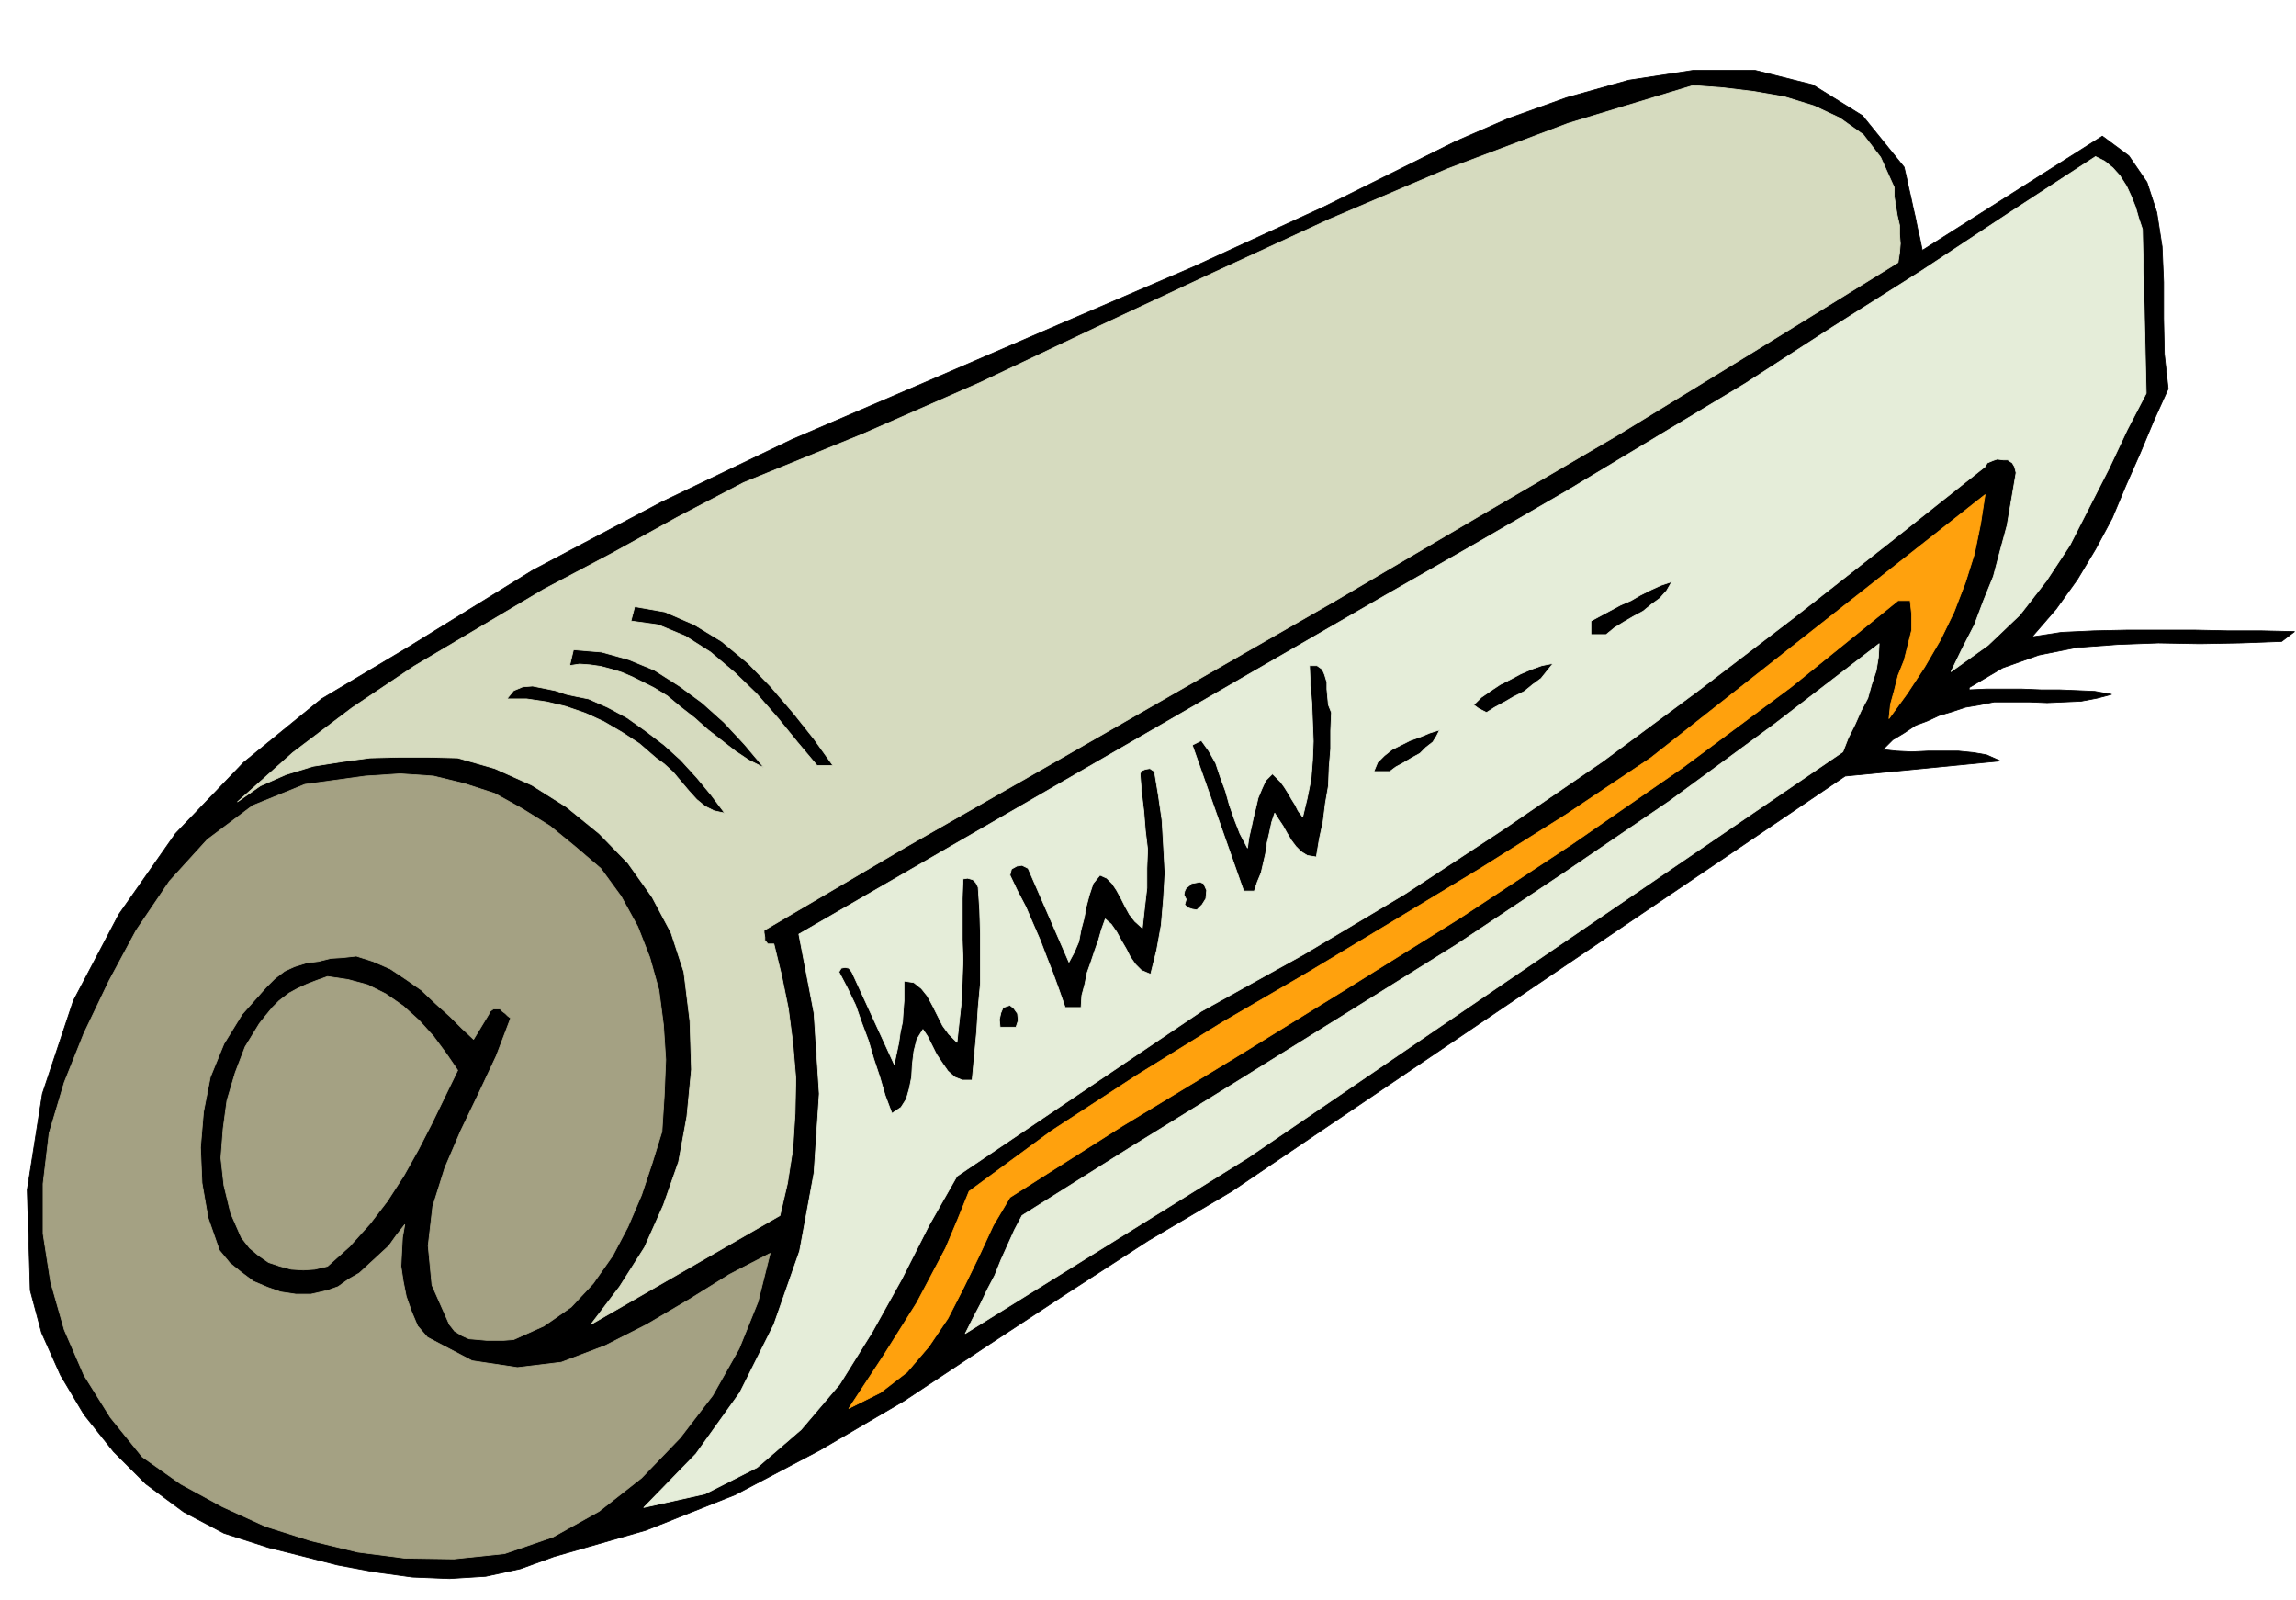
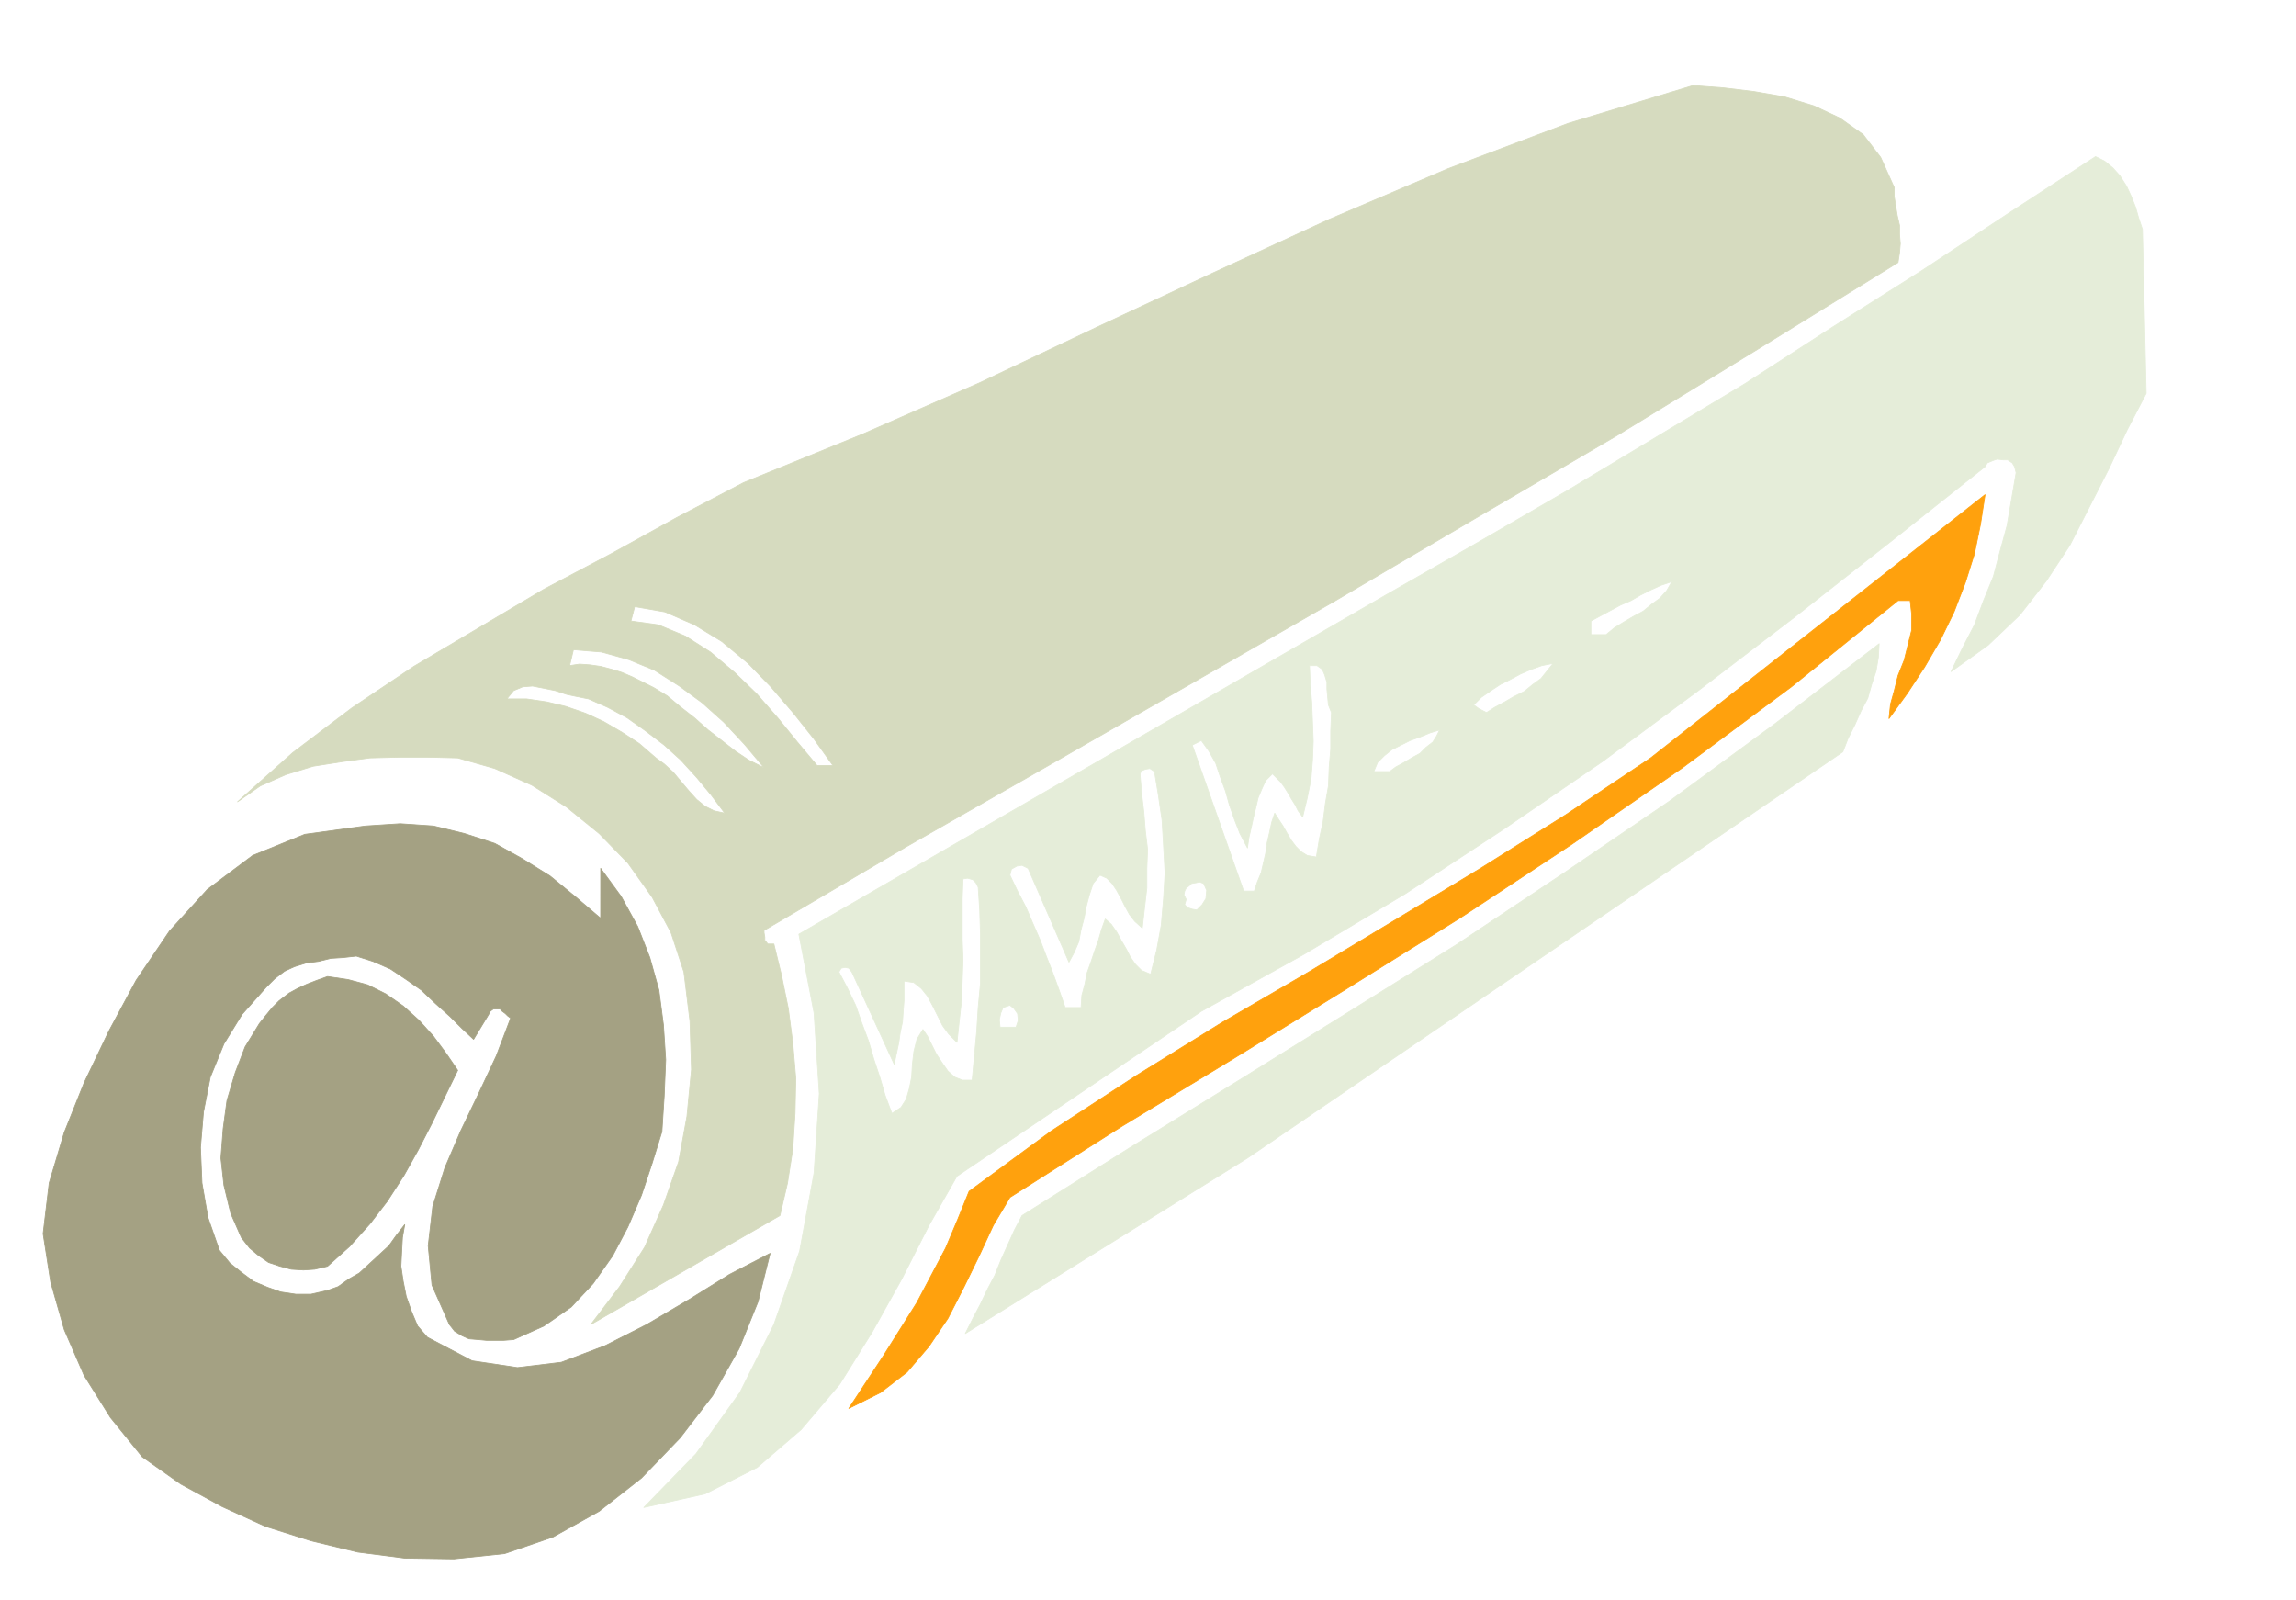
<svg xmlns="http://www.w3.org/2000/svg" fill-rule="evenodd" height="341.703" preserveAspectRatio="none" stroke-linecap="round" viewBox="0 0 3035 2115" width="490.455">
  <style>.brush0{fill:#fff}</style>
-   <path style="fill:#000;stroke:#000;stroke-width:1;stroke-linejoin:round" d="m2517 221 3 13 3 14 3 13 3 14 3 13 3 15 3 13 3 15 238-151 35 26 24 35 13 40 7 45 2 47v48l1 47 5 46-19 42-18 43-19 43-18 43-22 41-24 40-28 39-32 37 39-6 43-2 44-1h89l45 1h44l43 1-17 13-54 2-54 1-55-1-54 2-54 4-50 10-48 17-44 26v3l22-1h48l25 1h24l24 1 23 1 22 4-19 5-21 4-22 1-23 1-24-1h-46l-20 4-18 3-18 6-17 5-15 7-16 6-15 10-15 9-13 13 18 2 20 1 21-1h41l20 2 17 3 18 8-205 20-811 549-110 65-108 70-108 71-107 71-111 65-112 59-118 47-122 35-44 16-46 10-48 3-49-2-51-7-48-9-47-12-44-11-59-19-53-28-50-37-43-43-39-49-31-52-25-56-15-56-4-133 20-127 41-123 60-114 75-107 90-94 103-84 114-68 165-102 170-90 173-83 177-76 176-76 177-76 174-80 173-86 69-30 78-28 82-23 85-13h82l76 19 66 41 55 68z" />
  <path d="M2504 248v12l2 13 2 12 3 13v12l1 12-1 12-2 13-186 115-186 114-188 110-187 110-188 108-188 108-189 108-187 110v3l1 6v4l4 5h8l10 41 9 44 6 46 4 47-1 46-3 47-7 45-10 43-250 144 38-50 33-52 25-56 20-57 11-60 6-62-2-64-8-65-17-52-25-47-32-45-38-39-43-35-46-29-49-22-49-14-39-1h-38l-39 1-37 5-38 6-36 11-34 15-30 21 73-65 78-59 82-55 86-51 86-51 89-47 87-48 88-46 157-64 155-68 154-73 154-72 154-71 157-67 159-60 165-50 40 3 41 5 40 7 39 12 34 16 31 22 23 30 18 40zm-1403 764h-21l-26-31-26-32-28-32-29-28-32-27-33-21-36-15-36-5 5-19 40 7 39 17 36 22 35 29 30 31 30 35 27 34 25 35zm-91 3-20-10-18-12-18-14-18-14-18-16-18-14-18-15-18-11-14-7-14-7-14-6-13-4-15-4-14-2-14-1-13 2 5-21 37 3 36 10 34 14 33 21 30 22 29 26 27 29 26 31zm-52 60-14-3-12-6-11-9-10-11-11-13-10-12-12-11-11-8-22-19-23-15-24-14-24-11-26-9-25-6-27-4h-26l9-11 12-5 13-1 15 3 15 3 15 5 14 3 15 3 25 11 26 14 24 17 25 19 22 20 21 23 19 23 18 24z" style="stroke:#d6dbbf;stroke-width:1;stroke-linejoin:round;fill:#d6dbbf" />
  <path d="m2832 303 5 217-25 48-24 51-26 51-26 51-31 47-35 45-42 40-49 35 15-31 16-31 12-32 13-32 9-34 9-33 6-35 6-35-2-8-3-5-6-4h-6l-8-1-6 2-7 3-3 5-126 100-126 99-127 97-127 94-130 89-131 86-134 80-135 75-323 218-37 65-36 71-39 70-43 69-51 60-58 50-69 35-81 18 69-71 58-81 45-90 34-97 19-103 7-105-7-107-20-104 777-449 119-68 119-69 118-71 118-71 116-75 117-74 115-76 115-75 12 6 11 9 9 10 9 14 6 13 6 15 4 14 5 15zm-622 466-7 12-9 10-11 8-11 9-13 7-12 7-13 8-11 9h-20v-18l13-7 13-7 13-7 14-6 12-7 14-7 13-6 15-5zm-157 108-8 10-8 10-11 8-11 9-14 7-12 7-13 7-11 7-10-5-7-5 10-10 13-9 12-8 14-7 13-7 14-6 14-5 15-3zm-293 65-1 24v24l-2 24-1 25-4 23-3 24-5 23-4 24-12-2-8-5-7-7-6-8-6-10-5-9-6-9-5-8-4 12-3 14-3 13-2 14-3 13-3 13-5 12-4 12h-14l-68-193 12-6 10 14 9 16 6 18 7 19 5 18 7 20 7 18 10 19 2-14 3-13 3-14 3-12 3-13 5-12 5-11 9-9 5 5 6 6 5 7 5 8 4 7 5 8 4 8 6 8 6-25 5-25 2-25 1-25-1-26-1-25-2-25-1-24h10l7 5 3 7 3 10v9l1 11 1 10 4 10zm143 23-4 8-5 8-9 7-8 8-11 6-10 6-11 6-8 6h-21l5-12 9-9 10-8 12-6 12-6 14-5 12-5 13-4zm-377 55 5 30 5 34 2 34 2 36-2 34-3 35-6 33-8 32-12-5-8-8-7-10-5-10-7-12-6-11-7-10-8-7-5 14-4 14-5 14-5 15-5 14-3 15-4 15-1 16h-21l-8-23-8-22-9-23-8-21-10-23-9-21-11-21-10-21 2-8 7-4 7-1 8 4 54 124 7-13 6-14 3-16 4-15 3-16 4-15 5-15 9-11 9 4 7 7 6 9 6 11 5 10 6 11 7 9 10 9 3-27 3-26v-26l1-25-3-25-2-25-3-25-2-25 2-4 5-2 6-1 6 4zm-233 153 2 30 1 32v65l-3 32-2 32-3 32-3 32h-13l-10-4-9-8-7-10-8-12-6-12-6-12-6-9-8 13-4 16-2 17-1 17-3 15-4 14-7 11-12 8-9-24-7-24-8-24-7-24-9-24-8-23-11-23-11-21 3-5 5-1 5 1 4 5 56 122 3-14 3-14 2-14 3-14 1-15 1-13v-26l13 2 10 8 8 10 7 13 6 12 7 14 8 11 11 11 3-28 3-27 1-27 1-27-1-27v-54l1-26 6-1 7 2 4 4 3 6zm298-5 4 9-1 11-5 8-7 7-6-1-6-2-4-4 2-7-3-6 1-5 2-4 4-3 3-3 6-1 5-1 5 2zm-248 190h-21l-1-10 2-9 3-7 9-3 5 4 5 7 1 9-3 9zm1093-364-787 537-373 232 10-20 10-19 9-19 10-19 8-20 9-20 9-20 10-19 143-90 144-89 143-89 144-90 141-94 141-96 139-102 138-106-1 18-3 18-6 18-5 18-9 17-8 18-9 18-7 18z" style="stroke:#e5edd9;stroke-width:1;stroke-linejoin:round;fill:#e5edd9" />
  <path style="stroke:#ffa10d;stroke-width:1;stroke-linejoin:round;fill:#ffa10d" d="m2497 950 2-19 5-18 5-20 8-20 5-20 5-20v-21l-2-18h-16l-141 114-144 107-146 101-147 97-149 93-149 92-150 91-148 94-22 37-19 41-20 41-21 41-25 37-29 34-35 27-42 21 23-35 23-35 22-35 22-35 19-36 19-36 16-38 15-37 109-80 112-73 113-70 115-67 113-68 114-69 113-71 112-75 442-348-6 39-8 39-12 38-15 39-18 37-21 36-23 35-24 33z" />
-   <path d="M794 1148h0l27 37 22 40 16 41 12 43 6 46 3 46-2 48-3 47-13 42-14 42-18 42-20 38-26 37-29 31-36 25-40 18-13 1h-23l-11-1-12-1-9-4-10-6-7-9-23-52-5-52 6-52 16-51 21-49 24-50 23-49 19-50-4-3-3-3-4-3-3-3h-9l-4 3-2 4-20 33-15-14-16-16-19-17-19-18-20-14-21-14-23-10-22-7-18 2-16 1-16 4-16 2-16 5-13 6-13 10-11 11-32 36-24 39-18 44-9 46-4 47 2 47 8 46 15 43 14 17 15 12 16 12 19 8 17 6 20 3h20l22-5 14-5 14-10 14-8 13-12 13-12 13-12 10-14 11-14-3 17-1 18-1 20 3 20 4 20 7 20 8 19 13 15 59 31 60 9 58-7 58-22 55-28 56-33 53-33 54-28-16 64-25 62-35 62-43 56-51 53-56 44-61 34-64 22-67 7-65-1-62-8-62-15-60-19-57-26-55-30-51-36-42-52-35-56-26-60-18-63-10-64v-66l8-67 20-67 26-65 33-69 36-67 44-65 50-55 60-45 69-28 80-11 46-3 44 3 41 10 40 13 36 20 37 23 33 27 34 29zm-189 267-17 35-17 35-18 35-19 34-22 34-23 30-27 30-29 26-17 4-15 1-16-1-15-4-15-5-13-9-12-10-11-14-14-32-9-37-4-36 3-39 5-37 11-37 13-34 19-31 8-10 9-11 9-9 13-10 11-6 13-6 13-5 14-5 27 4 26 7 24 12 23 16 21 19 19 21 17 23 15 22z" style="stroke:#a4a183;stroke-width:1;stroke-linejoin:round;fill:#a4a183" />
+   <path d="M794 1148h0l27 37 22 40 16 41 12 43 6 46 3 46-2 48-3 47-13 42-14 42-18 42-20 38-26 37-29 31-36 25-40 18-13 1h-23l-11-1-12-1-9-4-10-6-7-9-23-52-5-52 6-52 16-51 21-49 24-50 23-49 19-50-4-3-3-3-4-3-3-3h-9l-4 3-2 4-20 33-15-14-16-16-19-17-19-18-20-14-21-14-23-10-22-7-18 2-16 1-16 4-16 2-16 5-13 6-13 10-11 11-32 36-24 39-18 44-9 46-4 47 2 47 8 46 15 43 14 17 15 12 16 12 19 8 17 6 20 3h20l22-5 14-5 14-10 14-8 13-12 13-12 13-12 10-14 11-14-3 17-1 18-1 20 3 20 4 20 7 20 8 19 13 15 59 31 60 9 58-7 58-22 55-28 56-33 53-33 54-28-16 64-25 62-35 62-43 56-51 53-56 44-61 34-64 22-67 7-65-1-62-8-62-15-60-19-57-26-55-30-51-36-42-52-35-56-26-60-18-63-10-64l8-67 20-67 26-65 33-69 36-67 44-65 50-55 60-45 69-28 80-11 46-3 44 3 41 10 40 13 36 20 37 23 33 27 34 29zm-189 267-17 35-17 35-18 35-19 34-22 34-23 30-27 30-29 26-17 4-15 1-16-1-15-4-15-5-13-9-12-10-11-14-14-32-9-37-4-36 3-39 5-37 11-37 13-34 19-31 8-10 9-11 9-9 13-10 11-6 13-6 13-5 14-5 27 4 26 7 24 12 23 16 21 19 19 21 17 23 15 22z" style="stroke:#a4a183;stroke-width:1;stroke-linejoin:round;fill:#a4a183" />
</svg>